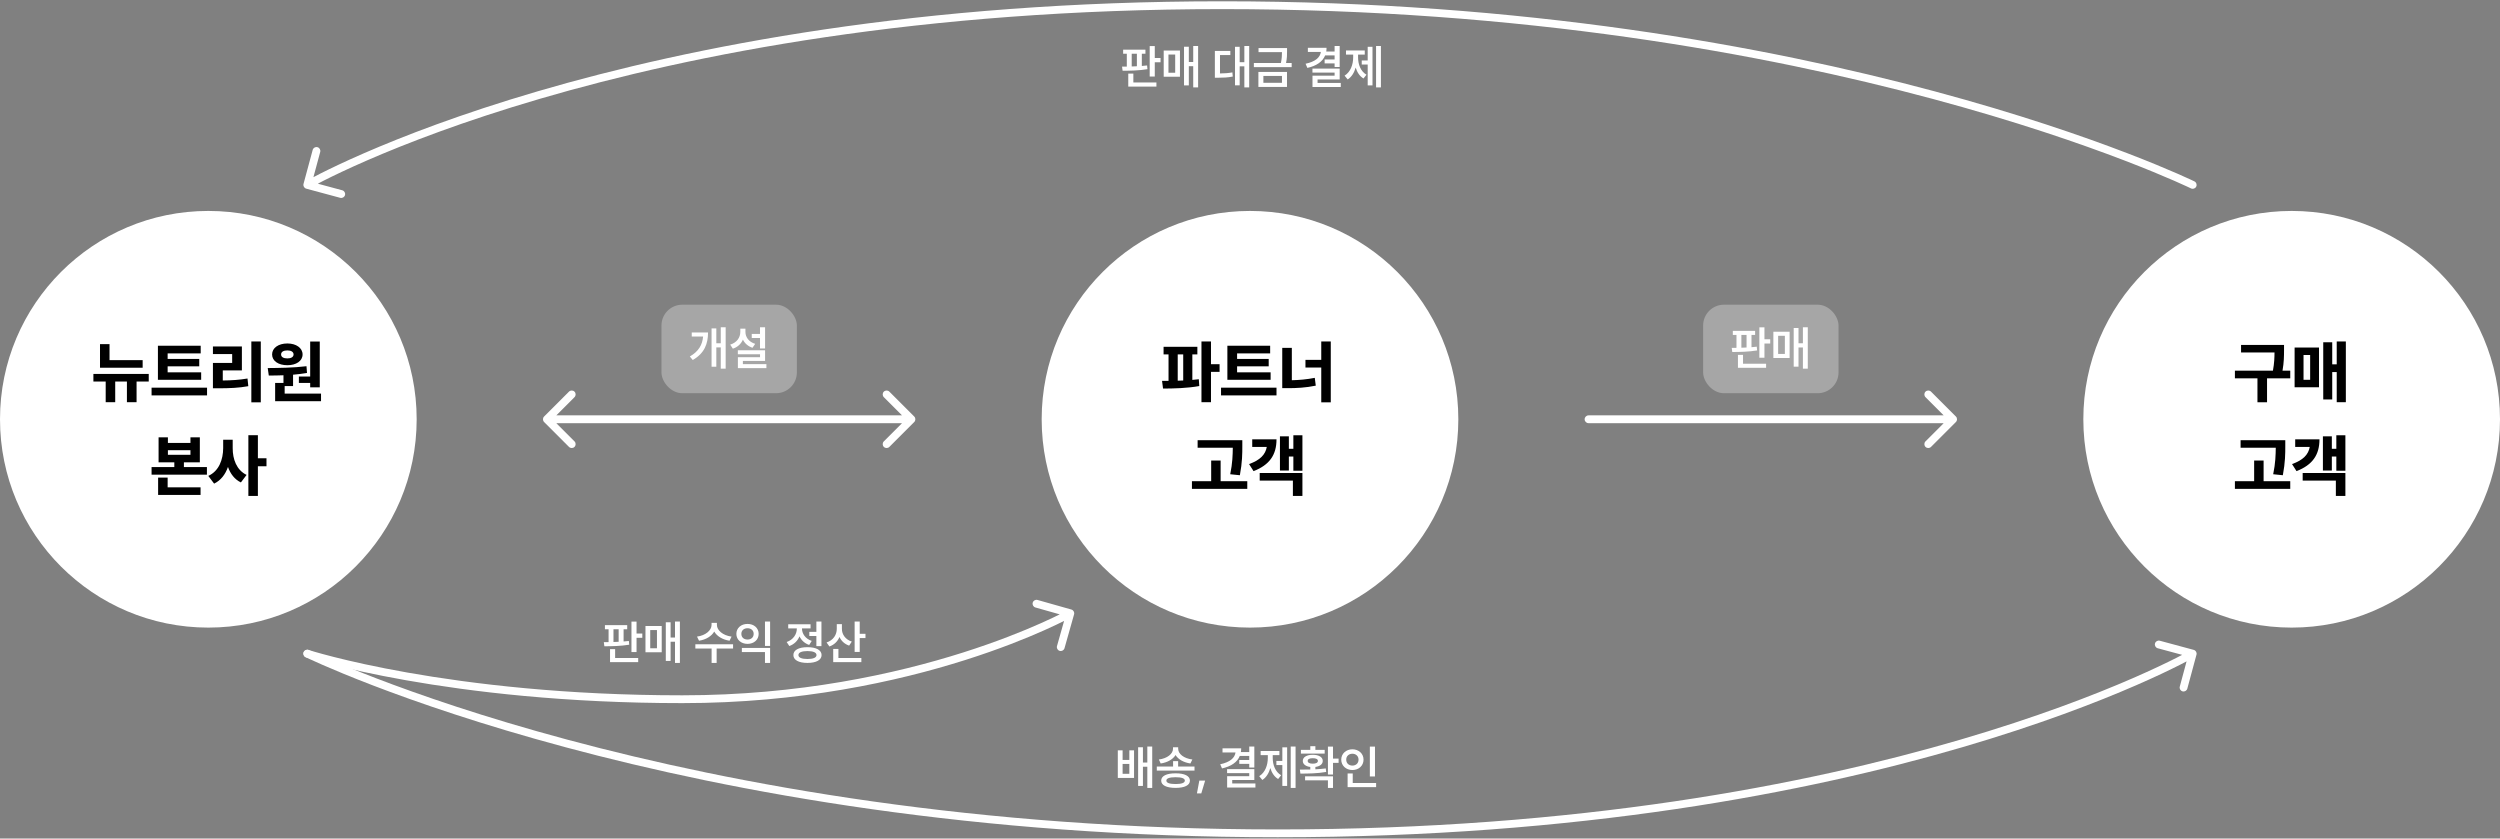
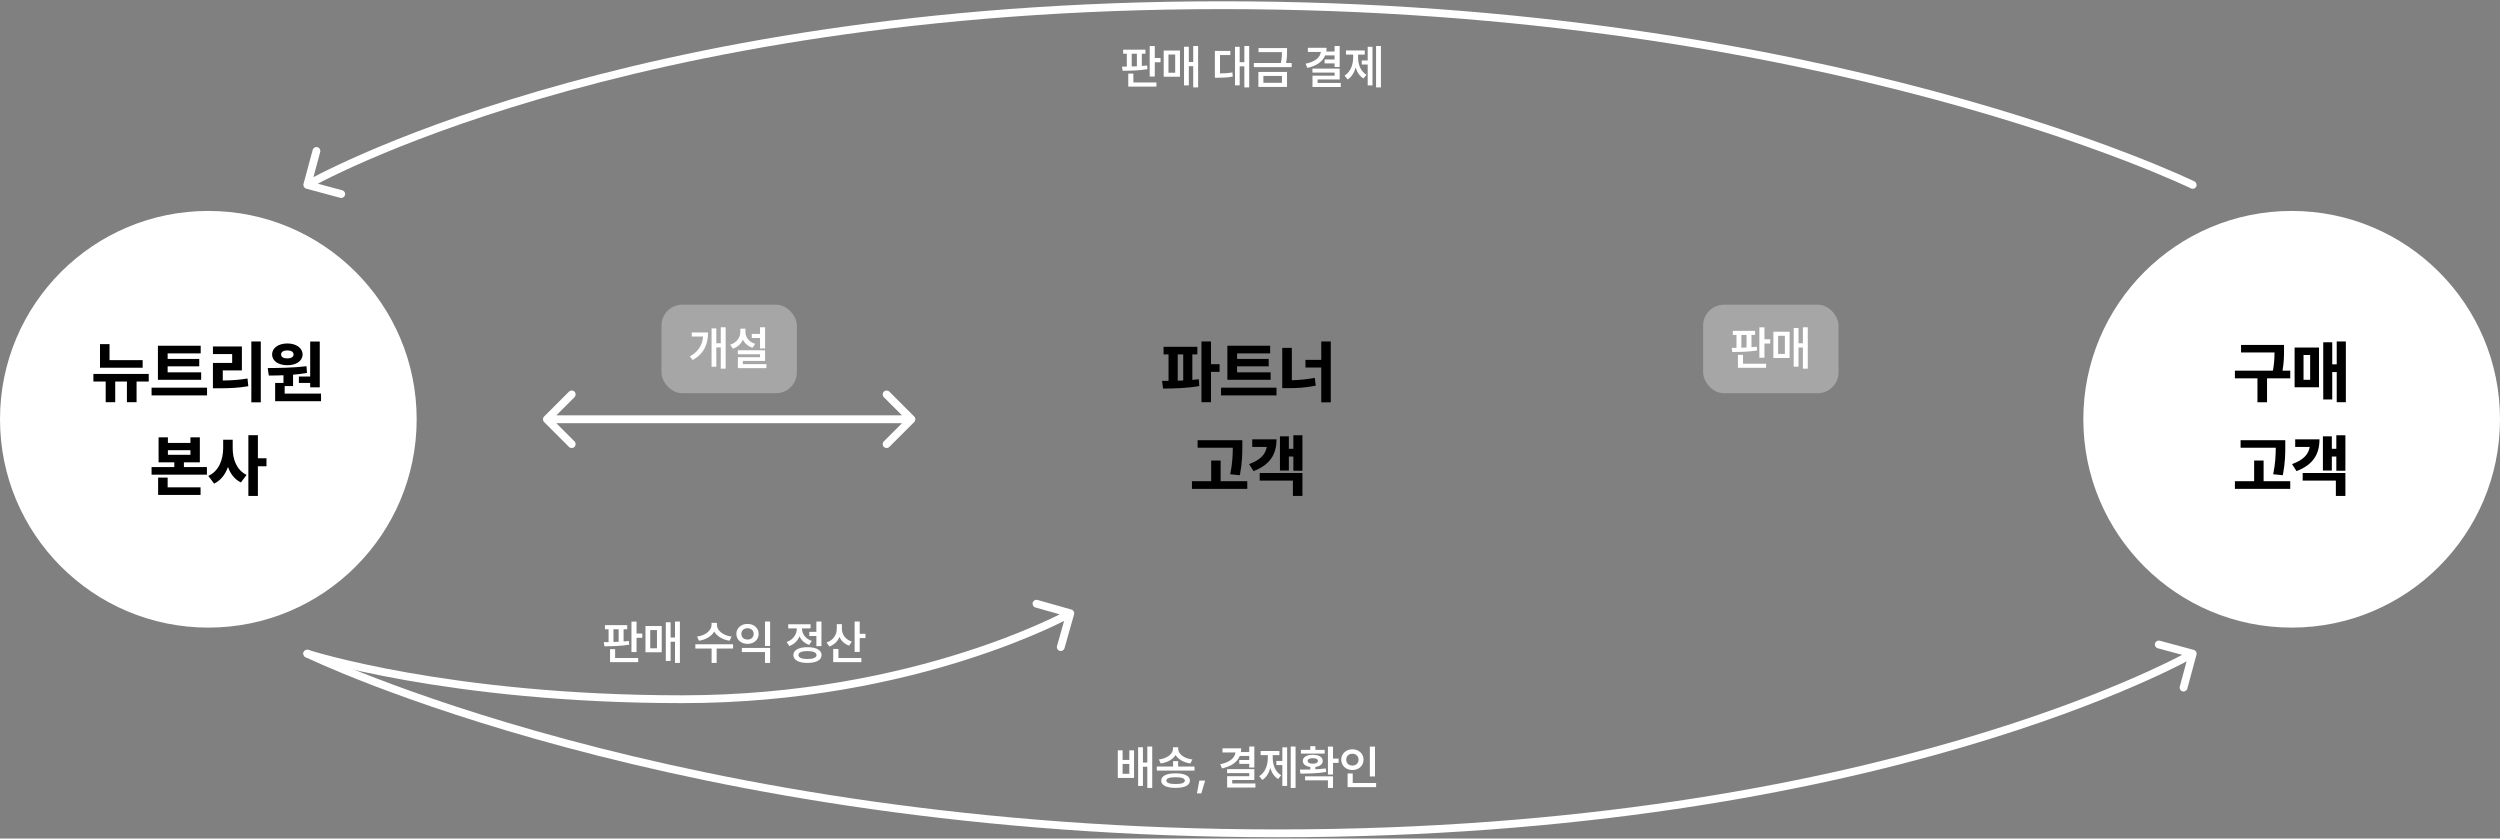
<svg xmlns="http://www.w3.org/2000/svg" width="960" height="322" viewBox="0 0 960 322" fill="none">
  <rect x="0" y="0" width="960" height="322" fill="#808080" stroke="none" />
  <circle cx="80" cy="161" r="80" fill="white" />
  <path d="M54.779 138.289H42.058V132.145H38.402V141.209H54.779V138.289ZM35.863 146.516H40.586V154.438H44.242V146.516H48.736V154.438H52.443V146.516H57.115V143.596H35.863V146.516ZM77.247 142.986H64.374V140.676H76.51V137.832H64.374V135.699H77.069V132.754H60.641V145.855H77.247V142.986ZM58.204 151.822H79.506V148.877H58.204V151.822ZM100.146 131.129H96.515V154.488H100.146V131.129ZM81.763 149.105H83.896C88.238 149.093 91.665 148.966 95.347 148.293L95.042 145.348C91.869 145.881 88.999 146.071 85.546 146.109V142.225H92.884V133.033H81.763V135.953H89.152V139.355H81.763V149.105ZM122.791 131.154H119.11V144.586H114.768V147.049H119.11V148.725H122.791V131.154ZM102.809 141.336L103.215 144.205C104.929 144.205 106.846 144.192 108.852 144.104V147.049H105.653V154.057H123.274V151.137H109.309V148.242H112.534V143.888C114.324 143.735 116.139 143.52 117.891 143.215L117.688 140.625C112.8 141.234 107.062 141.298 102.809 141.336ZM104.485 136.105C104.485 138.619 106.909 140.244 110.35 140.244C113.74 140.244 116.19 138.619 116.19 136.105C116.19 133.63 113.74 131.891 110.35 131.891C106.897 131.891 104.485 133.63 104.485 136.105ZM107.938 136.105C107.938 135.077 108.915 134.557 110.35 134.557C111.734 134.557 112.711 135.077 112.737 136.105C112.711 137.134 111.734 137.629 110.35 137.629C108.915 137.629 107.938 137.134 107.938 136.105ZM64.475 167.941H60.895V177.539H66.938V179.342H58.204V182.262H79.456V179.342H70.62V177.539H76.739V167.941H73.133V170.074H64.475V167.941ZM60.717 190.057H77.018V187.137H64.374V183.404H60.717V190.057ZM64.475 174.645V172.867H73.133V174.645H64.475ZM89.355 172.08V168.855H85.699V172.08C85.686 176.447 84.099 180.891 79.986 182.744L82.22 185.715C84.835 184.445 86.549 182.147 87.54 179.304C88.479 181.944 90.066 184.077 92.503 185.258L94.687 182.363C90.815 180.497 89.342 176.295 89.355 172.08ZM95.373 190.438H99.029V179.037H102.33V175.965H99.029V167.129H95.373V190.438Z" fill="black" />
  <circle cx="880" cy="161" r="80" fill="white" />
  <path d="M877.069 132.449H860.565V135.344H873.413C873.4 137.273 873.336 139.47 872.803 142.326H858.204V145.271H866.862V154.463H870.544V145.271H879.456V142.326H876.485C877.056 139.089 877.056 136.728 877.069 134.557V132.449ZM900.806 131.129H897.302V139.914H895.576V131.434H892.123V153.396H895.576V142.885H897.302V154.438H900.806V131.129ZM881.128 148.699H890.498V133.465H881.128V148.699ZM884.556 145.855V136.309H887.095V145.855H884.556ZM877.551 169.033H860.387V171.928H873.895C873.857 174.606 873.794 177.831 872.905 182.109L876.612 182.49C877.551 177.45 877.551 174.149 877.551 171.217V169.033ZM858.204 187.721H879.456V184.775H869.223V176.854H865.592V184.775H858.204V187.721ZM900.628 167.154H897.15V172.334H895.423V167.561H891.996V180.688H895.423V175.305H897.15V180.764H900.628V167.154ZM880.138 178.199L881.865 180.916C887.984 178.542 890.688 174.683 890.675 168.703H881.357V171.623H886.943C886.435 174.53 884.404 176.701 880.138 178.199ZM884.226 184.547H896.972V190.438H900.628V181.627H884.226V184.547Z" fill="black" />
-   <circle cx="480" cy="161" r="80" fill="white" />
  <path d="M459.787 133.16H446.813V136.08H448.717V146.249C447.841 146.262 447.003 146.262 446.229 146.262L446.609 149.207C450.57 149.194 455.814 149.093 460.524 148.242L460.346 145.627C459.546 145.729 458.708 145.817 457.858 145.881V136.08H459.787V133.16ZM452.246 146.186V136.08H454.354V146.109L452.246 146.186ZM461.361 154.438H465.018V142.809H468.318V139.863H465.018V131.129H461.361V154.438ZM487.917 142.986H475.044V140.676H487.181V137.832H475.044V135.699H487.739V132.754H471.312V145.855H487.917V142.986ZM468.874 151.822H490.177V148.877H468.874V151.822ZM511.019 131.129H507.363V138.188H501.295V141.133H507.363V154.488H511.019V131.129ZM492.383 149.055H494.414C497.804 149.067 501.485 148.877 505.256 148.09L504.875 145.094C501.841 145.69 498.87 145.944 496.064 146.008V133.592H492.383V149.055ZM477.051 169.033H459.887V171.928H473.395C473.357 174.606 473.294 177.831 472.405 182.109L476.112 182.49C477.051 177.45 477.051 174.149 477.051 171.217V169.033ZM457.704 187.721H478.956V184.775H468.723V176.854H465.092V184.775H457.704V187.721ZM500.128 167.154H496.65V172.334H494.923V167.561H491.496V180.688H494.923V175.305H496.65V180.764H500.128V167.154ZM479.638 178.199L481.365 180.916C487.484 178.542 490.188 174.683 490.175 168.703H480.857V171.623H486.443C485.935 174.53 483.904 176.701 479.638 178.199ZM483.726 184.547H496.472V190.438H500.128V181.627H483.726V184.547Z" fill="black" />
  <path d="M208.939 159.939C208.354 160.525 208.354 161.475 208.939 162.061L218.485 171.607C219.071 172.192 220.021 172.192 220.607 171.607C221.192 171.021 221.192 170.071 220.607 169.485L212.121 161L220.607 152.515C221.192 151.929 221.192 150.979 220.607 150.393C220.021 149.808 219.071 149.808 218.485 150.393L208.939 159.939ZM351.061 162.061C351.646 161.475 351.646 160.525 351.061 159.939L341.515 150.393C340.929 149.808 339.979 149.808 339.393 150.393C338.808 150.979 338.808 151.929 339.393 152.515L347.879 161L339.393 169.485C338.808 170.071 338.808 171.021 339.393 171.607C339.979 172.192 340.929 172.192 341.515 171.607L351.061 162.061ZM210 162.5H350V159.5H210V162.5Z" fill="white" />
-   <path d="M610 159.5C609.172 159.5 608.5 160.172 608.5 161C608.5 161.828 609.172 162.5 610 162.5V159.5ZM751.061 162.061C751.646 161.475 751.646 160.525 751.061 159.939L741.515 150.393C740.929 149.808 739.979 149.808 739.393 150.393C738.808 150.979 738.808 151.929 739.393 152.515L747.879 161L739.393 169.485C738.808 170.071 738.808 171.021 739.393 171.607C739.979 172.192 740.929 172.192 741.515 171.607L751.061 162.061ZM610 162.5H750V159.5H610V162.5Z" fill="white" />
  <rect x="254" y="117" width="52" height="34" rx="8" fill="white" fill-opacity="0.3" />
  <path d="M278.656 125.674H276.775V131.826H275.07V126.096H273.242V140.826H275.07V133.408H276.775V141.564H278.656V125.674ZM264.893 136.889L266.018 138.242C270.535 135.667 271.889 131.976 271.889 127.678H265.631V129.242H269.99C269.709 132.424 268.276 134.938 264.893 136.889ZM293.789 125.674H291.838V128.223H288.674V129.787H291.838V133.812H293.789V125.674ZM280.394 132.336L281.414 133.9C283.286 133.285 284.596 132.02 285.281 130.411C285.984 131.853 287.232 132.978 288.955 133.549L289.992 132.037C287.522 131.281 286.239 129.427 286.248 127.467V126.201H284.279V127.467C284.279 129.603 282.952 131.562 280.394 132.336ZM283.33 136.027H291.855V137.152H283.348V141.371H294.299V139.824H285.264V138.611H293.789V134.498H283.33V136.027Z" fill="white" />
  <rect x="654" y="117" width="52" height="34" rx="8" fill="white" fill-opacity="0.3" />
  <path d="M673.963 127.062H665.402V128.627H666.809V133.566C666.167 133.575 665.552 133.584 664.981 133.584L665.191 135.166C667.881 135.166 671.537 135.104 674.736 134.568L674.596 133.127C673.945 133.206 673.269 133.268 672.574 133.329V128.627H673.963V127.062ZM667.371 141.248H678.182V139.666H669.322V136.273H667.371V141.248ZM668.69 133.522V128.627H670.676V133.443C670.008 133.479 669.34 133.505 668.69 133.522ZM675.598 137.381H677.549V131.914H679.764V130.279H677.549V125.691H675.598V137.381ZM694.193 125.674H692.312V131.809H690.625V125.955H688.779V140.791H690.625V133.426H692.312V141.564H694.193V125.674ZM680.975 137.469H687.215V127.396H680.975V137.469ZM682.803 135.922V128.943H685.387V135.922H682.803Z" fill="white" />
  <path d="M431.081 288.133H429.235V298.715H435.475V288.133H433.665V291.807H431.081V288.133ZM431.081 297.133V293.354H433.665V297.133H431.081ZM437.04 301.791H438.885V294.426H440.573V302.564H442.454V286.674H440.573V292.809H438.885V286.955H437.04V301.791ZM452.401 292.281H450.467V294.355H444.209V295.92H458.694V294.355H452.401V292.281ZM445 291.648L445.704 293.178C448.323 292.782 450.397 291.596 451.416 289.935C452.427 291.604 454.51 292.782 457.112 293.178L457.868 291.648C454.554 291.235 452.418 289.478 452.418 287.535V286.938H450.432V287.535C450.432 289.434 448.279 291.235 445 291.648ZM445.897 299.752C445.897 301.554 447.962 302.547 451.434 302.547C454.879 302.547 456.927 301.554 456.936 299.752C456.927 297.968 454.879 296.948 451.434 296.957C447.962 296.948 445.897 297.968 445.897 299.752ZM447.883 299.752C447.874 298.882 449.096 298.451 451.434 298.451C453.728 298.451 454.967 298.882 454.985 299.752C454.967 300.622 453.728 301.07 451.434 301.07C449.096 301.07 447.874 300.622 447.883 299.752ZM462.77 299.752H460.537L459.623 304.674H461.293L462.77 299.752ZM481.662 286.674H479.711V288.783H476.503C476.573 288.335 476.617 287.86 476.617 287.359H469.445V288.941H474.437C474.165 291.051 472.302 292.694 468.566 293.477L469.252 295.076C472.767 294.285 475.097 292.703 476.081 290.277H479.711V291.842H475.879V293.336H479.711V294.725H481.662V286.674ZM471.203 296.887H479.711V298.064H471.221V302.406H482.084V300.842H473.172V299.523H481.662V295.34H471.203V296.887ZM497.498 286.674H495.635V302.564H497.498V286.674ZM483.541 298.047L484.736 299.506C486.23 298.574 487.241 296.904 487.803 294.944C488.357 296.755 489.333 298.267 490.801 299.137L491.961 297.695C489.684 296.386 488.726 293.696 488.726 291.016V289.961H491.293V288.379H484.086V289.961H486.845V291.016C486.845 293.784 485.835 296.649 483.541 298.047ZM490.133 293.793H492.418V301.791H494.263V286.973H492.418V292.211H490.133V293.793ZM511.875 286.691H509.923V297.432H511.875V292.932H514.019V291.314H511.875V286.691ZM499.148 295.533L499.359 297.062C502.154 297.062 505.872 297.027 509.255 296.43L509.097 295.076C507.823 295.243 506.461 295.349 505.107 295.419V294.505C506.847 294.276 507.937 293.433 507.937 292.193C507.937 290.726 506.417 289.829 504.105 289.838C501.802 289.829 500.264 290.726 500.273 292.193C500.264 293.441 501.389 294.294 503.156 294.514V295.489C501.723 295.524 500.343 295.533 499.148 295.533ZM499.552 289.381H508.675V287.939H505.107V286.551H503.156V287.939H499.552V289.381ZM501.152 299.646H509.923V302.564H511.875V298.117H501.152V299.646ZM502.154 292.193C502.136 291.499 502.875 291.147 504.105 291.156C505.336 291.147 506.074 291.499 506.074 292.193C506.074 292.853 505.336 293.266 504.105 293.248C502.875 293.266 502.136 292.853 502.154 292.193ZM527.992 286.691H526.023V298.17H527.992V286.691ZM515.037 291.701C515.037 294.048 516.909 295.691 519.326 295.691C521.743 295.691 523.606 294.048 523.597 291.701C523.606 289.39 521.743 287.737 519.326 287.729C516.909 287.737 515.037 289.39 515.037 291.701ZM516.953 291.701C516.944 290.33 517.963 289.434 519.326 289.434C520.653 289.434 521.681 290.33 521.681 291.701C521.681 293.107 520.653 293.986 519.326 293.986C517.963 293.986 516.944 293.107 516.953 291.701ZM517.48 302.248H528.431V300.666H519.449V297.01H517.48V302.248Z" fill="white" />
  <path d="M842.658 69.652C843.403 70.016 843.711 70.914 843.348 71.658C842.984 72.403 842.086 72.711 841.342 72.348L842.658 69.652ZM117.609 72.448C116.81 72.233 116.336 71.409 116.552 70.609L120.067 57.575C120.282 56.775 121.106 56.302 121.906 56.517C122.705 56.733 123.179 57.556 122.963 58.356L119.839 69.942L131.425 73.067C132.225 73.282 132.698 74.106 132.483 74.906C132.267 75.705 131.444 76.179 130.644 75.963L117.609 72.448ZM842 71C841.342 72.348 841.342 72.348 841.341 72.347C841.34 72.347 841.339 72.346 841.337 72.346C841.333 72.344 841.327 72.341 841.319 72.337C841.303 72.329 841.279 72.317 841.245 72.301C841.179 72.269 841.078 72.221 840.943 72.156C840.673 72.028 840.267 71.837 839.727 71.586C838.645 71.085 837.024 70.349 834.876 69.409C830.582 67.532 824.18 64.845 815.772 61.619C798.956 55.167 774.115 46.559 742.048 37.949C677.913 20.728 584.879 3.5 469.337 3.5V0.5C585.177 0.5 678.474 17.772 742.826 35.051C775.001 43.691 799.942 52.333 816.847 58.818C825.299 62.061 831.743 64.765 836.078 66.661C838.246 67.609 839.886 68.354 840.987 68.864C841.538 69.119 841.953 69.315 842.232 69.448C842.372 69.514 842.477 69.565 842.548 69.599C842.584 69.616 842.611 69.629 842.629 69.638C842.638 69.642 842.645 69.646 842.65 69.648C842.653 69.649 842.655 69.65 842.656 69.651C842.657 69.652 842.658 69.652 842 71ZM469.337 3.5C353.798 3.5 266.105 20.727 207.322 37.94C177.93 46.546 155.764 55.149 140.957 61.594C133.554 64.817 127.99 67.5 124.283 69.374C122.429 70.311 121.04 71.046 120.117 71.545C119.655 71.794 119.31 71.985 119.082 72.112C118.968 72.176 118.883 72.224 118.827 72.255C118.799 72.271 118.779 72.283 118.766 72.29C118.759 72.294 118.754 72.297 118.751 72.298C118.75 72.299 118.749 72.3 118.748 72.3C118.748 72.3 118.748 72.3 118 71C117.252 69.7 117.253 69.699 117.255 69.698C117.256 69.698 117.258 69.697 117.26 69.695C117.264 69.693 117.27 69.689 117.278 69.685C117.294 69.676 117.318 69.662 117.348 69.645C117.41 69.61 117.5 69.559 117.62 69.492C117.86 69.358 118.217 69.161 118.69 68.906C119.637 68.394 121.051 67.646 122.93 66.697C126.686 64.797 132.302 62.09 139.76 58.843C154.675 52.351 176.96 43.704 206.479 35.06C265.519 17.773 353.495 0.5 469.337 0.5V3.5Z" fill="white" />
  <path d="M117.342 252.348C116.597 251.984 116.289 251.086 116.652 250.342C117.016 249.597 117.914 249.289 118.658 249.652L117.342 252.348ZM842.391 249.552C843.19 249.767 843.664 250.591 843.448 251.391L839.933 264.425C839.718 265.225 838.894 265.698 838.094 265.483C837.295 265.267 836.821 264.444 837.037 263.644L840.161 252.058L828.575 248.933C827.775 248.718 827.302 247.894 827.517 247.094C827.733 246.295 828.556 245.821 829.356 246.037L842.391 249.552ZM118 251C118.658 249.652 118.658 249.652 118.659 249.653C118.66 249.653 118.661 249.654 118.663 249.654C118.667 249.656 118.673 249.659 118.681 249.663C118.697 249.671 118.721 249.683 118.755 249.699C118.821 249.731 118.922 249.779 119.057 249.843C119.327 249.972 119.733 250.163 120.273 250.414C121.355 250.915 122.976 251.652 125.124 252.59C129.418 254.468 135.82 257.155 144.228 260.381C161.044 266.832 185.885 275.441 217.952 284.051C282.087 301.272 375.121 318.5 490.663 318.5V321.5C374.823 321.5 281.526 304.228 217.174 286.949C184.999 278.309 160.058 269.668 143.153 263.182C134.701 259.939 128.257 257.235 123.922 255.339C121.754 254.391 120.114 253.646 119.013 253.136C118.462 252.881 118.047 252.685 117.768 252.552C117.628 252.486 117.523 252.435 117.452 252.401C117.416 252.384 117.389 252.371 117.371 252.362C117.362 252.358 117.355 252.354 117.35 252.352C117.347 252.351 117.345 252.35 117.344 252.349C117.343 252.348 117.342 252.348 118 251ZM490.663 318.5C606.202 318.5 693.895 301.273 752.678 284.06C782.07 275.454 804.236 266.851 819.043 260.406C826.446 257.183 832.01 254.5 835.717 252.626C837.571 251.689 838.96 250.954 839.883 250.455C840.345 250.206 840.69 250.015 840.918 249.888C841.032 249.824 841.117 249.776 841.173 249.745C841.201 249.729 841.221 249.717 841.234 249.71C841.241 249.706 841.246 249.703 841.249 249.702C841.25 249.701 841.251 249.7 841.252 249.7C841.252 249.7 841.252 249.7 842 251C842.748 252.3 842.747 252.301 842.745 252.302C842.744 252.302 842.742 252.303 842.74 252.305C842.736 252.307 842.73 252.311 842.722 252.315C842.706 252.324 842.682 252.338 842.652 252.355C842.59 252.39 842.5 252.441 842.38 252.508C842.14 252.642 841.783 252.839 841.31 253.095C840.363 253.606 838.949 254.354 837.07 255.303C833.314 257.203 827.698 259.91 820.24 263.157C805.325 269.649 783.04 278.296 753.521 286.94C694.481 304.227 606.505 321.5 490.663 321.5V318.5Z" fill="white" />
  <path d="M117.538 252.427C116.749 252.172 116.318 251.326 116.573 250.538C116.828 249.749 117.674 249.318 118.462 249.573L117.538 252.427ZM411.408 234.057C412.205 234.282 412.669 235.111 412.444 235.908L408.772 248.899C408.547 249.696 407.718 250.16 406.921 249.935C406.123 249.709 405.66 248.88 405.885 248.083L409.149 236.536L397.601 233.272C396.804 233.047 396.34 232.218 396.565 231.421C396.791 230.623 397.62 230.16 398.417 230.385L411.408 234.057ZM118 251C118.462 249.573 118.462 249.573 118.462 249.573C118.463 249.573 118.463 249.573 118.464 249.573C118.465 249.574 118.467 249.574 118.47 249.575C118.475 249.577 118.484 249.58 118.496 249.584C118.521 249.592 118.558 249.604 118.609 249.62C118.71 249.652 118.864 249.7 119.069 249.763C119.479 249.888 120.095 250.074 120.913 250.311C122.55 250.785 124.995 251.464 128.213 252.28C134.648 253.913 144.174 256.092 156.511 258.273C181.185 262.634 217.097 267 262 267V270C216.903 270 180.815 265.616 155.989 261.227C143.576 259.033 133.977 256.837 127.475 255.188C124.224 254.364 121.747 253.676 120.079 253.193C119.245 252.951 118.613 252.761 118.188 252.63C117.976 252.565 117.815 252.515 117.706 252.481C117.652 252.464 117.611 252.45 117.583 252.441C117.568 252.437 117.558 252.433 117.55 252.431C117.546 252.43 117.544 252.429 117.541 252.428C117.54 252.428 117.539 252.428 117.539 252.427C117.538 252.427 117.538 252.427 118 251ZM262 267C306.817 267 343.913 258.783 369.796 250.57C382.737 246.464 392.872 242.36 399.764 239.286C403.21 237.75 405.845 236.471 407.614 235.579C408.498 235.133 409.166 234.783 409.611 234.546C409.833 234.428 410 234.338 410.109 234.278C410.164 234.248 410.205 234.226 410.231 234.211C410.245 234.204 410.254 234.198 410.26 234.195C410.263 234.193 410.266 234.192 410.267 234.191C410.267 234.191 410.268 234.191 410.268 234.191C410.268 234.191 410.268 234.191 411 235.5C411.732 236.809 411.732 236.809 411.731 236.81C411.73 236.81 411.729 236.811 411.728 236.812C411.726 236.813 411.722 236.815 411.718 236.817C411.71 236.822 411.698 236.828 411.682 236.837C411.652 236.854 411.606 236.879 411.547 236.911C411.428 236.976 411.252 237.071 411.02 237.195C410.557 237.441 409.869 237.801 408.965 238.257C407.155 239.17 404.478 240.469 400.986 242.026C394.003 245.14 383.763 249.286 370.704 253.43C344.587 261.717 307.183 270 262 270V267Z" fill="white" />
  <path d="M439.848 19.062H431.288V20.627H432.694V25.566C432.052 25.575 431.437 25.584 430.866 25.584L431.077 27.166C433.766 27.166 437.422 27.105 440.622 26.568L440.481 25.127C439.831 25.206 439.154 25.268 438.46 25.329V20.627H439.848V19.062ZM433.256 33.248H444.067V31.666H435.208V28.273H433.256V33.248ZM434.575 25.523V20.627H436.561V25.443C435.893 25.479 435.225 25.505 434.575 25.523ZM441.483 29.381H443.434V23.914H445.649V22.279H443.434V17.691H441.483V29.381ZM460.079 17.674H458.198V23.809H456.51V17.955H454.664V32.791H456.51V25.426H458.198V33.565H460.079V17.674ZM446.86 29.469H453.1V19.396H446.86V29.469ZM448.688 27.922V20.943H451.272V27.922H448.688ZM479.691 17.674H477.828V23.896H476.035V17.973H474.242V32.756H476.035V25.461H477.828V33.565H479.691V17.674ZM466.508 29.855H467.58C469.795 29.838 471.456 29.785 473.381 29.398L473.24 27.799C471.623 28.098 470.199 28.186 468.477 28.203V21.137H472.449V19.555H466.508V29.855ZM494.226 18.447H483.275V20.012H492.275C492.275 21.172 492.24 22.473 491.862 24.195H481.482V25.777H496.002V24.195H493.84C494.235 22.323 494.235 20.917 494.226 19.678V18.447ZM483.223 33.371H494.209V27.623H483.223V33.371ZM485.139 31.789V29.152H492.275V31.789H485.139ZM514.437 17.674H512.486V19.783H509.278C509.348 19.335 509.392 18.86 509.392 18.359H502.22V19.941H507.212C506.94 22.051 505.077 23.694 501.341 24.477L502.027 26.076C505.543 25.285 507.872 23.703 508.856 21.277H512.486V22.842H508.654V24.336H512.486V25.725H514.437V17.674ZM503.978 27.887H512.486V29.064H503.996V33.406H514.859V31.842H505.947V30.523H514.437V26.34H503.978V27.887ZM530.273 17.674H528.41V33.565H530.273V17.674ZM516.316 29.047L517.511 30.506C519.005 29.574 520.016 27.904 520.579 25.944C521.132 27.755 522.108 29.267 523.576 30.137L524.736 28.695C522.459 27.386 521.501 24.696 521.501 22.016V20.961H524.068V19.379H516.861V20.961H519.621V22.016C519.621 24.784 518.61 27.649 516.316 29.047ZM522.908 24.793H525.193V32.791H527.039V17.973H525.193V23.211H522.908V24.793Z" fill="white" />
  <path d="M240.848 240.062H232.288V241.627H233.694V246.566C233.052 246.575 232.437 246.584 231.866 246.584L232.077 248.166C234.766 248.166 238.422 248.104 241.622 247.568L241.481 246.127C240.831 246.206 240.154 246.268 239.46 246.329V241.627H240.848V240.062ZM234.256 254.248H245.067V252.666H236.208V249.273H234.256V254.248ZM235.575 246.522V241.627H237.561V246.443C236.893 246.479 236.225 246.505 235.575 246.522ZM242.483 250.381H244.434V244.914H246.649V243.279H244.434V238.691H242.483V250.381ZM261.079 238.674H259.198V244.809H257.51V238.955H255.664V253.791H257.51V246.426H259.198V254.564H261.079V238.674ZM247.86 250.469H254.1V240.396H247.86V250.469ZM249.688 248.922V241.943H252.272V248.922H249.688ZM275.295 239.992V239.184H273.238V239.992C273.238 242.005 271.006 244.018 267.649 244.457L268.422 246.039C271.094 245.635 273.23 244.308 274.267 242.515C275.304 244.308 277.448 245.635 280.147 246.039L280.92 244.457C277.527 244.018 275.286 241.987 275.295 239.992ZM267.016 249.027H273.256V254.564H275.19V249.027H281.5V247.41H267.016V249.027ZM295.719 248.816H284.873V250.398H293.75V254.564H295.719V248.816ZM282.764 243.402C282.764 245.67 284.592 247.243 287.053 247.252C289.505 247.243 291.333 245.67 291.324 243.402C291.333 241.17 289.505 239.57 287.053 239.588C284.592 239.57 282.764 241.17 282.764 243.402ZM284.68 243.402C284.671 242.075 285.664 241.249 287.053 241.24C288.415 241.249 289.408 242.075 289.408 243.402C289.408 244.756 288.415 245.591 287.053 245.582C285.664 245.591 284.671 244.756 284.68 243.402ZM293.75 248.043H295.719V238.674H293.75V248.043ZM315.437 238.674H313.486V242.629H310.779V244.229H313.486V248.113H315.437V238.674ZM302.078 246.531L303.097 248.078C304.987 247.41 306.314 246.039 307.008 244.352C307.712 245.846 308.96 247.059 310.726 247.656L311.711 246.109C309.25 245.283 307.966 243.332 307.966 241.398V241.293H311.254V239.711H302.675V241.293H305.98V241.416C305.98 243.517 304.635 245.652 302.078 246.531ZM304.662 251.541C304.644 253.448 306.71 254.556 310.058 254.564C313.424 254.556 315.481 253.448 315.49 251.541C315.481 249.634 313.424 248.518 310.058 248.518C306.71 248.518 304.644 249.634 304.662 251.541ZM306.595 251.541C306.587 250.548 307.852 250.012 310.058 250.012C312.282 250.012 313.539 250.548 313.539 251.541C313.539 252.525 312.282 253.062 310.058 253.053C307.852 253.062 306.587 252.525 306.595 251.541ZM323.292 241.486V239.658H321.324V241.469C321.324 243.728 320.014 245.854 317.404 246.707L318.494 248.254C320.348 247.604 321.658 246.285 322.361 244.598C323.055 246.127 324.312 247.322 326.07 247.92L327.089 246.373C324.593 245.564 323.275 243.569 323.292 241.486ZM319.953 254.248H330.763V252.666H321.956V249.203H319.953V254.248ZM328.179 250.346H330.13V245.02H332.345V243.367H330.13V238.674H328.179V250.346Z" fill="white" />
</svg>